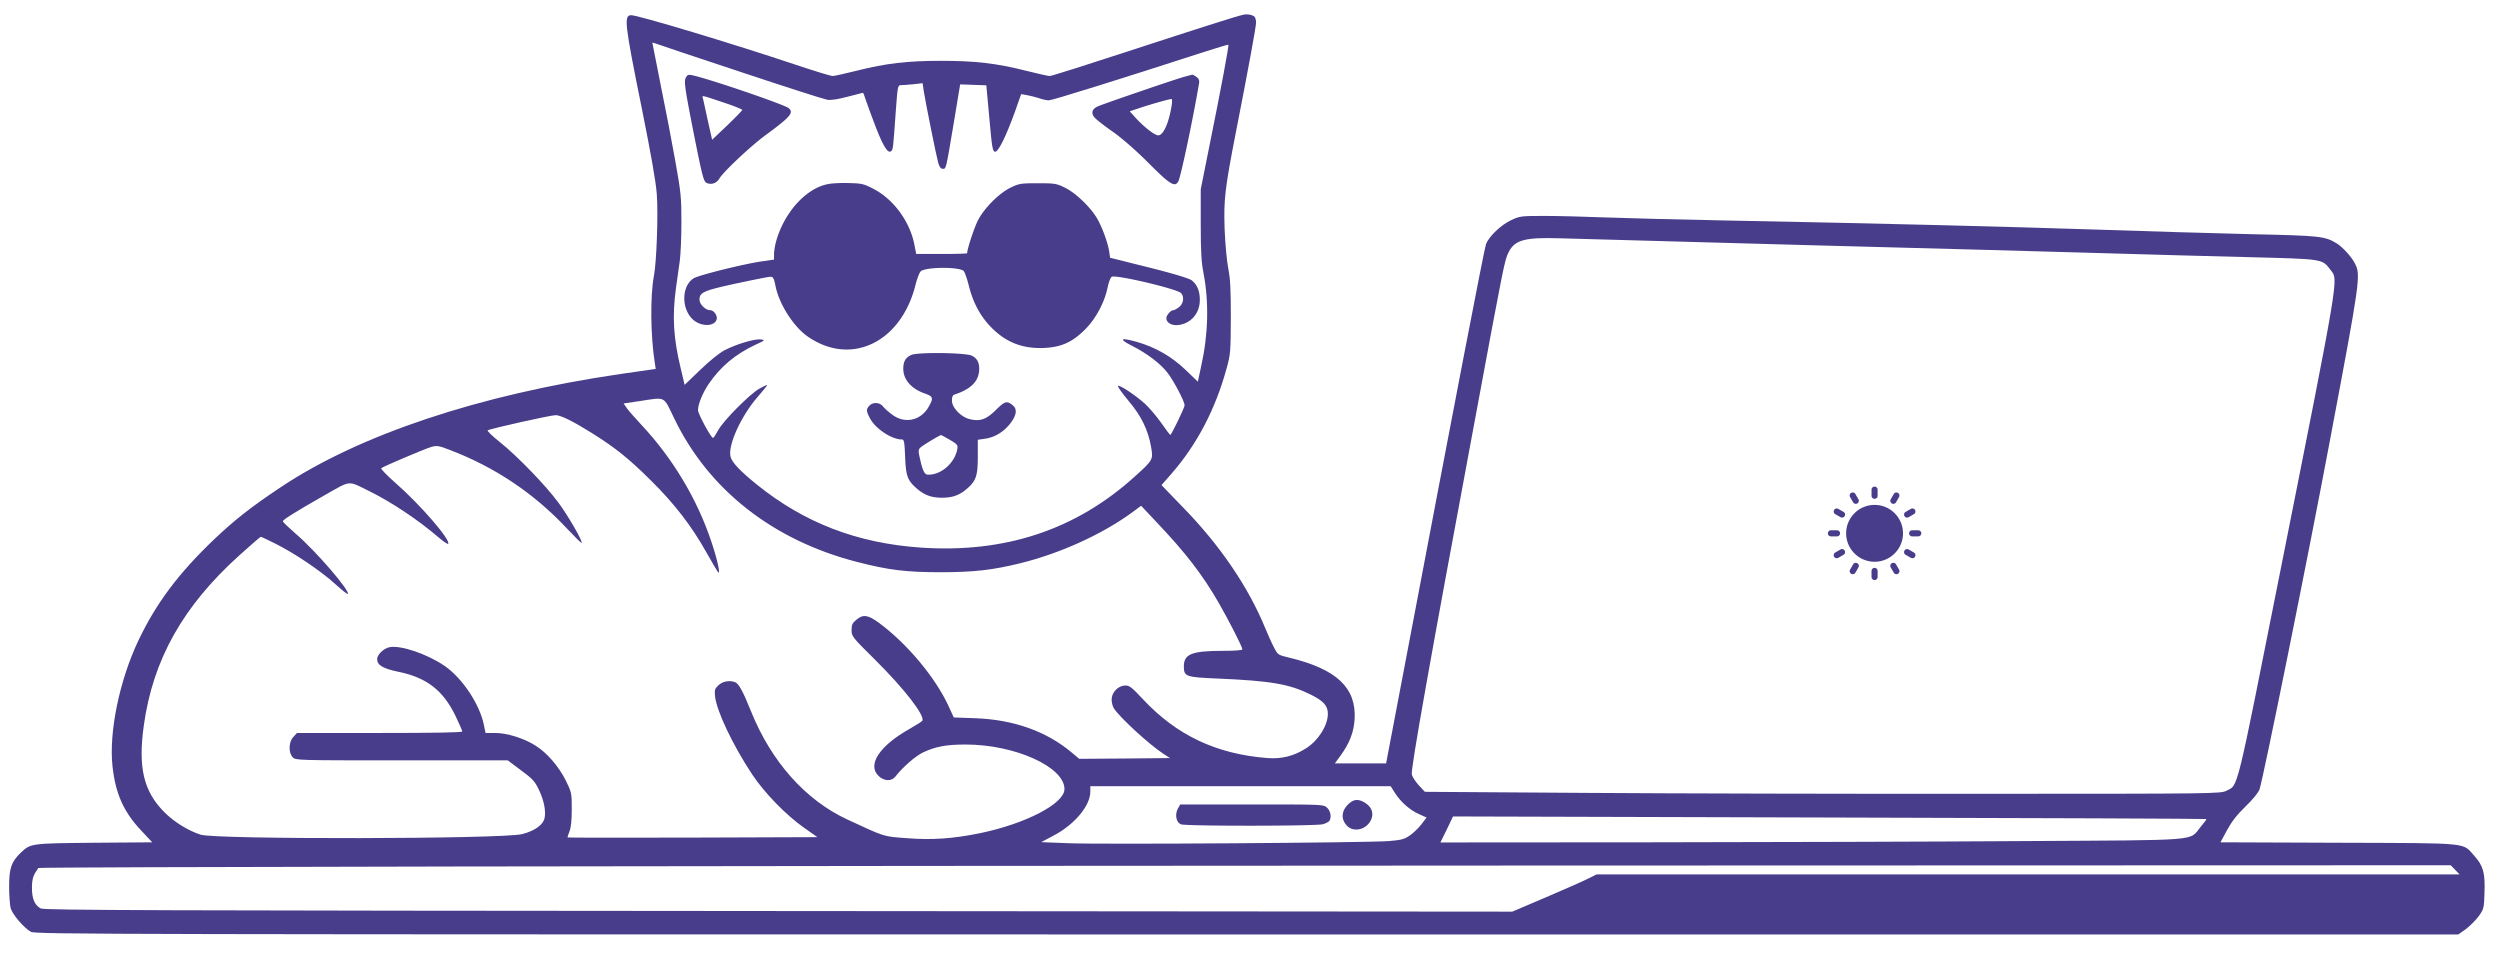
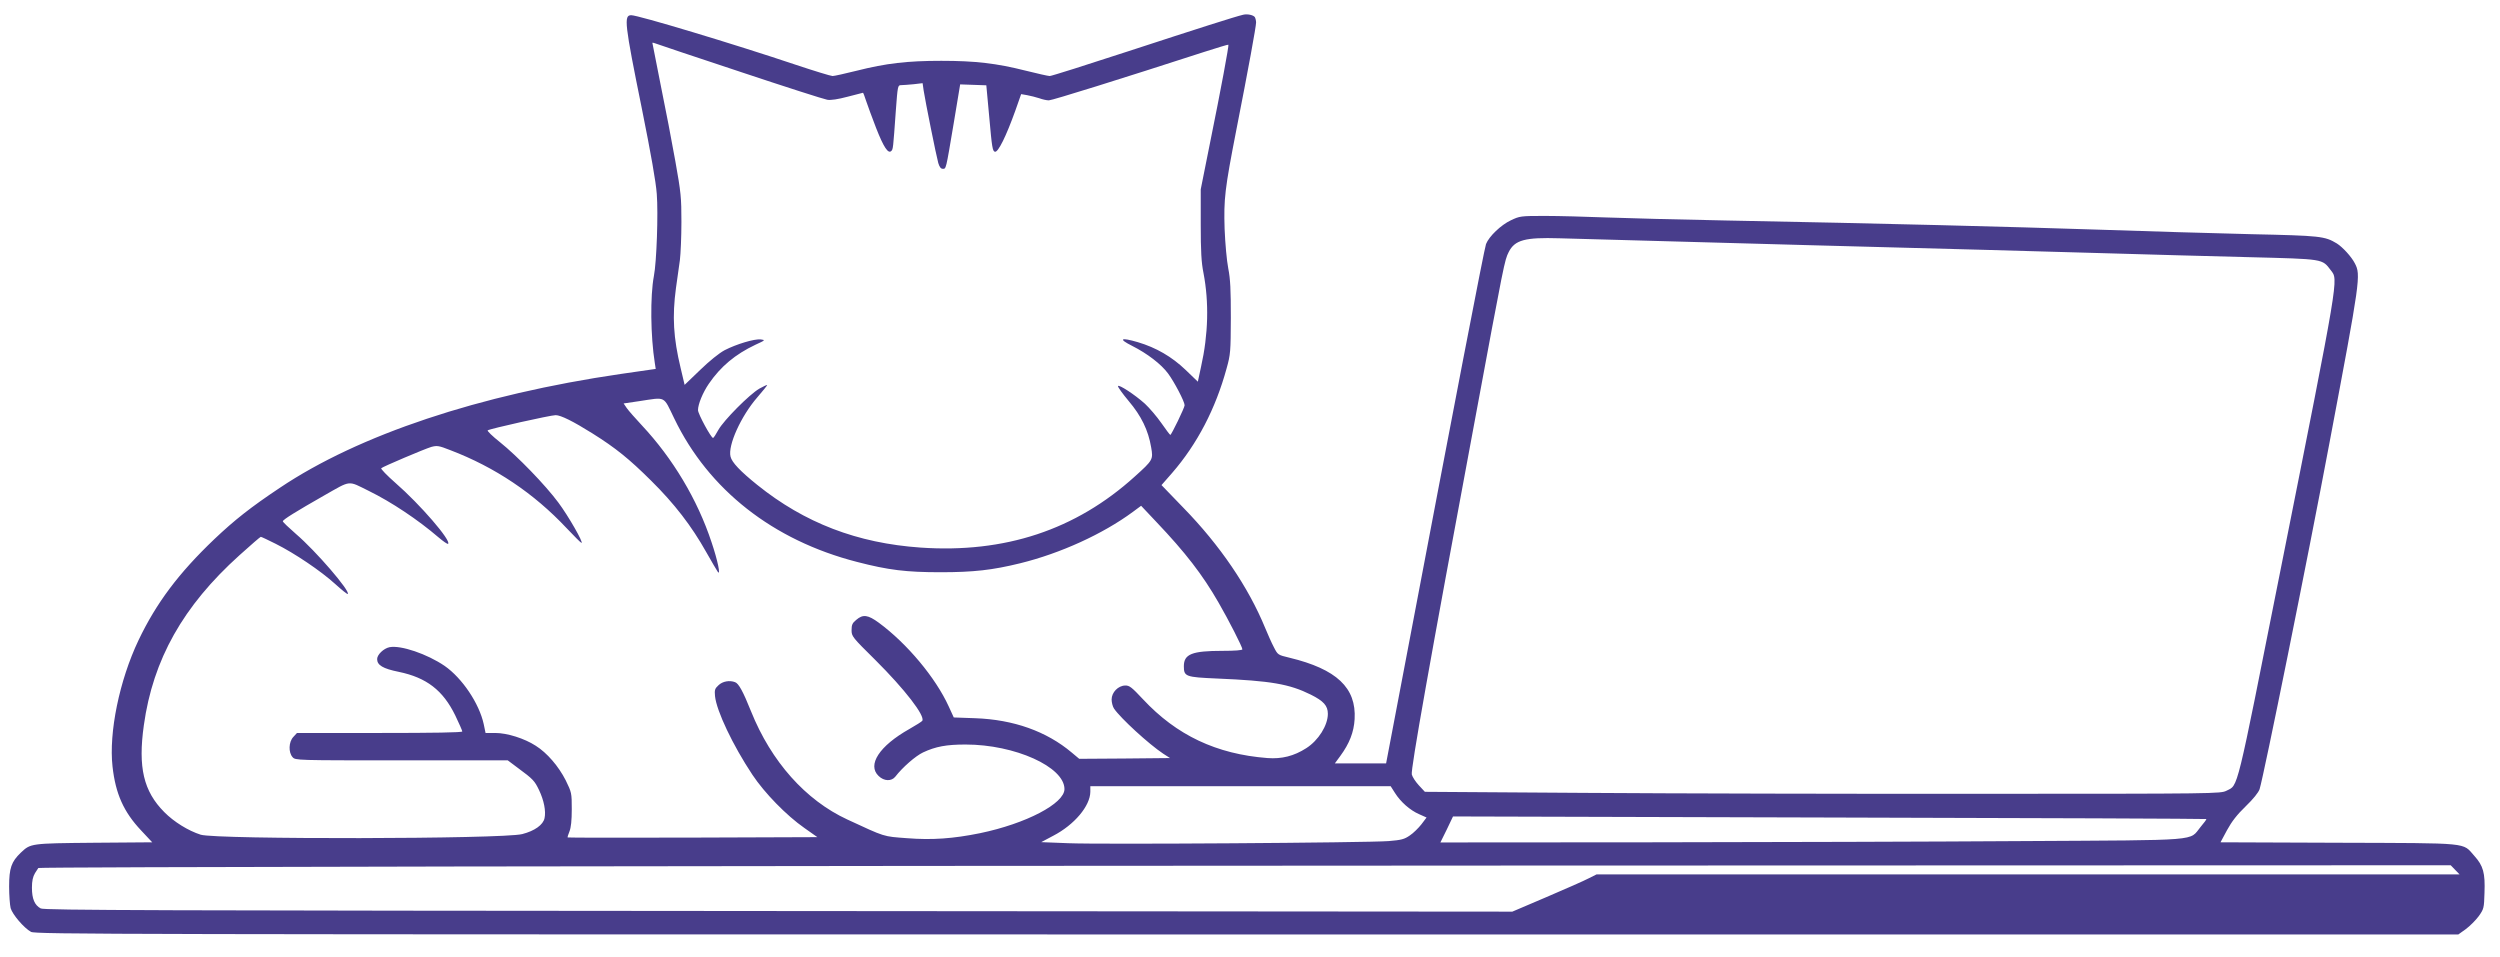
<svg xmlns="http://www.w3.org/2000/svg" fill="#483d8b" version="1.0" viewBox="0 0 1644 629">
  <path d="M817.5 9.7c-5.2 1.2-29.3 8.9-75.2 23.9-27.5 9-50.9 16.4-52 16.4-1 0-8.1-1.6-15.7-3.5-19.4-4.9-33.3-6.5-55.6-6.5-22.3 0-36.2 1.6-55.6 6.5-7.6 1.9-14.8 3.5-15.9 3.5-1.1 0-12.2-3.4-24.5-7.5C482.5 28.9 419.7 10 415.1 10c-5 0-4.4 5.3 7 61.5 6 29.9 9.2 47.9 9.8 56.1 1 12.6-.1 44.8-1.9 53.9-2.5 13.3-2.2 39.6.6 57.2l.6 3.9-22.9 3.3c-93.1 13.6-172.3 40-224.3 74.9-19.2 12.8-29.8 21.2-43 33.7-23.5 22.4-38.2 42-49.9 66.5-12.6 26.5-19.6 60.7-17.1 83.1 2 17.9 7.3 29.8 18.8 42l7.3 7.8-38.3.3c-42 .4-41.6.4-48.2 6.6-6.1 5.9-7.6 10-7.6 22.2 0 5.8.5 12.2 1 14.2 1.2 4.2 8.8 13.1 13.4 15.6 2.9 1.6 50.3 1.7 799.6 1.7h796.6l4.9-3.5c2.7-2 6.5-5.8 8.5-8.5 3.4-4.8 3.5-5.3 3.8-15.3.5-13.3-.8-17.8-6.7-24.4-8-8.9-1.5-8.3-89.2-8.6l-77.7-.3 4.3-8c3.1-5.7 6.6-10.2 12.3-15.7 5-4.8 8.3-9 9.1-11.2 2.8-9 31.5-150.8 46-228 20.3-107.6 20.7-110.1 16.6-117.9-2.2-4.3-8-10.6-11.8-13-8-4.8-10.6-5.1-56.5-6.1-23.9-.6-69.4-1.9-101.1-3-57.5-1.9-139.3-4-244.1-6-30.5-.6-66.1-1.5-79-2-12.9-.5-30.9-1-40-1-16.1 0-16.6.1-22.5 2.9-6.4 3-14.3 10.5-16.3 15.6-1.1 2.8-21.2 107.2-52.8 273.7L911.5 502h-33.7l3.6-4.9c6-8.2 8.9-15.6 9.4-24.2 1.2-20.6-11.8-32.9-42.9-40.4-7.5-1.8-7.6-1.8-10.2-6.9-1.5-2.8-4-8.5-5.7-12.6-11.1-27-29.7-54.4-53.9-79.2L763.8 319l7-8c16.5-19 28.6-42.3 35.8-68.7 2.6-9.3 2.7-11 2.8-33.3 0-18.6-.3-25.4-1.7-32.5-1-5.2-2-16.3-2.4-26-.6-19.7.1-26 7.7-65 7.9-40.1 13-68.1 13-70.7 0-1.2-.4-2.8-.8-3.5-.9-1.4-5-2.3-7.7-1.6zM486.4 47.1C516.1 57 542 65.3 544 65.6c2.4.4 7-.3 13.4-2 5.4-1.4 9.9-2.6 10.1-2.6.2 0 1.1 2.4 2 5.2 1 2.9 3.9 11 6.6 17.9 5 12.8 8 17.2 10 15.2 1.2-1.2 1.2-1.4 3-26.6 1.2-16.2 1.3-16.7 3.4-16.7 1.2 0 4.9-.3 8.2-.6l6-.7.7 4.9c1 6.6 8.3 43 9.6 47.6.8 2.6 1.7 3.8 2.9 3.8 2.3 0 2 1.3 7.2-29.6l4.3-25.9 8.6.3 8.6.3 2 21.7c1.7 19.1 2.1 21.7 3.7 22 2.1.4 7.3-10.1 13.4-27.1l3.8-10.8 4 .7c2.2.4 5.7 1.3 7.9 2 2.1.8 5 1.4 6.3 1.4 2.2 0 48-14.3 102.3-31.9 8.5-2.7 15.6-4.9 15.8-4.7.4.5-4.9 29.2-12.1 64.6l-6.1 30.5v23c0 17.7.4 25.1 1.8 32 3.7 19.3 3.2 40.4-1.6 61.7l-2.1 9.8-8.1-7.8c-9-8.6-19.3-14.6-31.4-18.2-11.3-3.3-13-2.2-3.8 2.4 10.1 5.1 19.2 12.1 23.7 18.2 4.1 5.5 10.9 18.5 10.9 20.9 0 1.6-8.7 19.5-9.4 19.5-.3 0-2.9-3.5-5.9-7.8-3-4.3-7.9-10-10.8-12.7-6.8-6.1-17.3-12.9-17.7-11.6-.2.6 3 5 7 9.8 8.3 9.8 12.9 19.2 14.8 30.5 1.4 8 1.2 8.4-10.8 19.2-38.8 35.1-85.4 50.5-140.8 46.7-41.7-2.9-76.3-16.2-107.4-41.2-11.2-9-16.7-14.8-17.6-18.6-1.9-7.3 6.9-26.7 17.6-39 3.7-4.3 6.7-8 6.5-8.1-.2-.2-2.5.9-5.2 2.4-6.5 3.8-23.3 20.7-26.9 27.1-1.6 2.9-3.1 5.3-3.5 5.3-1.3 0-9.9-15.8-9.9-18.3 0-3.9 3.2-11.6 7.1-17.3 7.8-11.4 17.4-19.4 30.7-25.7 6.6-3 6.6-3.1 3.4-3.5-4.3-.4-15.9 3.1-23.7 7.1-3.7 2-9.9 7-16.1 13l-10.2 9.8-2.6-11c-4.8-20-5.6-33.9-3.1-52.6.9-6.1 2-14.4 2.6-18.5.5-4.1 1-15.4 1-25 0-16.1-.3-19.3-4-40-2.2-12.4-6.5-34.9-9.6-49.9-3-15.1-5.5-27.7-5.5-27.9 0-.2.8-.1 1.8.3.9.4 26 8.8 55.6 18.6zm698.6 114c81.7 2.1 171 4.6 198.5 5.4 27.5.8 70.3 2 95 2.6 50.2 1.3 48.4 1 54.3 8.7 4.9 6.5 5.8 1.5-33.1 196.9-29.7 149.4-27.7 141.2-35.6 145.3-3.9 1.9-6.3 2-160.3 2-86 .1-203.7-.2-261.6-.6l-105.2-.7-4-4.3c-2.2-2.4-4.2-5.5-4.6-7.1-.8-3.1 11.7-73.6 41.2-231.5 19.8-106.7 19.8-106.5 22.5-112 4-8 10.7-9.8 33.4-9.1 6.1.2 77.8 2.2 159.5 4.4zM443.4 275.2c22.5 46.8 64.9 80.1 120.1 94.3 20.8 5.4 32.4 6.8 55 6.8 21.7 0 34.1-1.4 52.4-5.9 26.4-6.5 54.3-19.2 74.1-33.8l5.4-4 9.9 10.5c19.2 20.2 30.5 34.8 41.1 53.3C808 407.8 817 425.5 817 427c0 .6-4.9 1-13.1 1-20 0-25.4 2.1-25.4 10.1 0 6.8 1.1 7.2 21.8 8.1 35.5 1.5 47.6 3.6 61.7 10.6 8.4 4.2 11.2 7.3 11.2 12.6 0 7.6-6.2 17.5-14.2 22.6-8.1 5.2-16.1 7.2-25.5 6.5-33.6-2.6-59.8-15-81.9-38.7-7.4-7.9-8.9-9.1-11.7-9-4.6.1-8.9 4.5-8.9 9.2 0 1.9.7 4.7 1.6 6 4.3 6.3 22.8 23.3 32.3 29.6l4.5 2.9-29.9.3-29.8.2-4.9-4.1c-16.6-14-38.3-21.7-63.5-22.6l-14.1-.5-3.3-7.2c-8.6-18.9-27.4-41.4-46-55.1-7.1-5.2-10.4-5.7-14.8-1.9-2.6 2.1-3.1 3.3-3.1 6.8 0 4 .4 4.6 15.6 19.6 19.4 19.3 32.9 36.8 30.9 40-.3.5-4.1 2.9-8.5 5.4-19.7 11.1-27.9 23.6-20.2 30.9 3.6 3.5 8.5 3.6 11 .4 4.7-6.1 13.3-13.6 18.2-15.9 8.3-3.9 15.4-5.2 28-5.2 32.4 0 65 14.7 65 29.3 0 9.5-25.2 22.7-55.5 29-17.7 3.6-31.5 4.6-48 3.3-16-1.2-14-.6-39.3-12.3-27.4-12.7-50-38-63.3-71.1-5.3-13.2-8.1-18.3-10.5-19.2-3.6-1.4-8.2-.6-10.9 2-2.4 2.2-2.7 3.1-2.3 7.2 1 9.7 11.7 32.3 24.6 51.7 8 12 22.3 26.7 34.2 35l8.5 6-81.9.3c-45.1.1-82.1.1-82.3-.1-.2-.2.4-2 1.2-4 1-2.5 1.5-7.1 1.5-14.6 0-10.7-.1-11-4-19-4.7-9.2-12.2-18-19.7-22.7-7.4-4.8-18.8-8.4-26.6-8.4h-6.4l-1.2-5.8c-3-13.7-14.2-30.3-25.7-38.3-11.4-7.8-28.9-13.8-36.3-12.3-3.8.8-8.1 4.9-8.1 7.8 0 4 3.8 6.3 14.2 8.4 18.3 3.8 29.1 12.1 37.2 28.7 2.5 5.2 4.6 10 4.6 10.5 0 .7-19 1-54.3 1h-54.4l-2.4 2.6c-3.1 3.3-3.3 10.2-.5 13.3 1.9 2.1 2 2.1 71.7 2.1h69.8l6.8 5.1c9.8 7.2 10.9 8.4 13.8 14.5 3.2 6.7 4.6 13.8 3.6 18.4-.9 4.4-6.5 8.4-14.7 10.5-13.2 3.3-201 3.6-211.4.4-8.2-2.6-17.7-8.5-24-14.9-13.6-13.7-17.3-29.4-13.4-57.1 6-43.2 25.8-78.4 62.9-111.8 7.4-6.7 13.7-12.1 14-12.1.4 0 4.8 2.1 9.8 4.6 12.4 6.2 29.5 17.7 39.1 26.4 4.3 3.9 8 6.9 8.3 6.6 1.8-1.8-21-28.3-34.1-39.5-4.7-4.1-8.6-7.8-8.6-8.3 0-1.1 8.8-6.5 27.2-17 18-10.2 15.3-9.9 29.3-3 14.9 7.3 32.4 19 45.8 30.5 3.2 2.7 6 4.7 6.4 4.3 2.1-2.1-18.4-25.9-34.6-40-5.6-4.9-9.8-9.3-9.4-9.7 1.2-1.1 28.3-12.6 32.9-14 3.8-1 4.9-.9 12.5 2.1 29.4 11.2 55 28.4 76.5 51.3 5 5.3 9.4 9.7 9.8 9.7 1.5 0-8.7-17.8-15.2-26.5-8.5-11.5-27.1-30.7-38.5-39.8-4.8-3.8-8.4-7.3-8-7.7 1.2-1 41.4-10 44.7-10 3.4 0 11.6 4.1 24.2 12 15.3 9.6 24.2 16.8 38.5 31 15.4 15.2 26.7 29.9 36.3 47 3.6 6.3 7 12.2 7.6 13 2.1 3 0-7.4-4.1-19.5-9.3-28.1-25.5-55.1-45.8-76.8-4.2-4.5-8.7-9.6-9.9-11.3l-2.1-3.1 10.2-1.5c18-2.7 15.7-3.8 23.1 11.4zm473.9 246.2c3.7 5.9 9.9 11.4 15.9 14l4.9 2.2-3.4 4.5c-1.9 2.4-5.3 5.8-7.6 7.3-3.6 2.5-5.5 3-13.9 3.7-14.4 1.1-189.8 2.3-210.6 1.4l-17.9-.7 7.9-4.2c13.9-7.2 24.3-19.6 24.4-28.9V517h197.5l2.8 4.4zm533.6 17.2c.2.2-1.5 2.5-3.8 5.2-7.8 9.4 2.5 8.6-116.6 9.3-57.7.4-167.6.7-244.1.8l-139.2.1 4.2-8.5 4.1-8.6 247.5.7c136.1.3 247.7.8 247.9 1zm163.6 33.4 2.9 3h-567.5l-5.2 2.6c-2.8 1.5-15.3 7-27.7 12.3l-22.5 9.6-482.5-.4c-411.5-.3-482.9-.5-485.2-1.7-4-2.1-5.8-6.3-5.8-13.6 0-4.5.6-7.2 2-9.6 1.1-1.7 2.1-3.3 2.2-3.4.8-.7 410.8-1.4 961.9-1.6l624.5-.2 2.9 3z" />
-   <path d="M450.8 51.5c-1 2.3-.3 7.3 5.2 35.2 5.8 29.2 6.7 32.7 8.7 33.6 3.2 1.4 6.6.2 8.5-3.1 2.6-4.3 20.2-20.9 29.8-28 16.9-12.4 19.2-15.1 15.6-18.1-2.9-2.4-52.4-19.3-63.3-21.6-2.9-.6-3.4-.3-4.5 2zm26.5 16.4c5.9 2 10.8 4 10.8 4.4 0 .4-4.5 5-9.9 10.2l-9.9 9.4-2.8-12.4c-1.5-6.9-2.9-13.5-3.2-14.6-.7-2.4-2-2.7 15 3zM779.5 50.3c-5.3 1.3-54.2 18.1-57.7 19.7-3.9 1.8-4.5 4.6-1.7 7.6 1.3 1.4 6.6 5.5 11.9 9.2 5.6 3.9 15.1 12.2 23.3 20.4 14.1 14.2 17.4 16.2 19.6 12 1.6-3.1 9.6-40.8 13.6-64.4.3-2-.1-3.1-1.8-4.3-1.2-.8-2.4-1.5-2.7-1.4-.3.1-2.3.6-4.5 1.2zm-9 18.9C768.7 80.8 765 89 761.7 89c-2.4 0-9.1-5.2-15-11.6l-3.8-4.2 7.8-2.6c7.3-2.4 17.7-5.3 19.6-5.5.5-.1.6 1.8.2 4.1zM544.8 121c-14.3 2.5-28.6 18-34.2 36.9-.9 3-1.6 7.1-1.6 9.1v3.7l-8.2 1.2c-11.8 1.7-41.2 9-44.6 11.1-8.2 5-8.3 20.6-.1 27.5 5.5 4.5 14 4.2 15.2-.6.6-2.3-1.9-5.9-4.2-5.9-3.1 0-7.1-3.9-7.1-6.9 0-4.9 2.7-6 24.2-10.7 11.2-2.4 21.3-4.4 22.4-4.4 1.8 0 2.3.9 3.3 5.7 2.3 12.1 11.9 27.2 21.4 33.7 28.4 19.6 61.2 3.8 70.7-33.9 1.1-4.4 2.7-8.5 3.6-9.2 3.8-2.8 25.2-2.9 28.1-.1.7.7 2.2 4.9 3.3 9.3 2.8 11.2 7.2 19.6 14 26.9 10 10.6 21.2 15.1 35.9 14.4 11.2-.6 18.3-3.8 26.7-12.2 7-7 12.8-17.8 14.8-27.7.7-3.3 1.9-6.5 2.7-6.9 2.7-1.5 42.7 7.9 45.5 10.7 2.3 2.4 1.7 6.9-1.2 9.2-1.5 1.2-3.2 2.1-3.9 2.1-1.6 0-4.5 3.3-4.5 5.2 0 3.1 3.7 5.1 8.1 4.5 8.2-1.1 13.9-7.8 13.9-16.4 0-6-1.7-10.1-5.4-13-1.5-1.2-12.4-4.5-28-8.4l-25.6-6.4-.5-3.5c-.8-5.8-4.4-15.9-7.8-21.9-4.2-7.5-13.9-16.9-21.2-20.6-5.7-2.8-6.7-3-18-3-11.2 0-12.4.2-18 2.9-7.5 3.7-16.9 13.1-21.2 21.1-2.5 4.7-7.3 19.2-7.3 22 0 .3-7.5.5-16.8.5h-16.7l-1.2-6.1c-2.9-15-13.4-29.5-26.5-36.5-6.7-3.5-8-3.8-16.3-4-4.9-.2-11.1.1-13.7.6M599.3 233.4c-3.8 1.7-5.3 4.3-5.3 9.1 0 7.1 5.2 13.1 14 16.2 5.7 2 6 3 2.7 8.8-5.1 9-15.5 11.4-23.8 5.3-2.4-1.7-5.2-4.2-6.2-5.5-2.2-2.8-6.7-3-9-.5-2.2 2.4-2.1 3.4.3 8.1 3.5 6.9 14.3 14.1 21.1 14.1 1.4 0 1.7 1.5 2.1 11.2.5 12.7 1.5 15.6 7.4 20.8 5.2 4.6 9.9 6.3 16.9 6.3 6.9 0 11.7-1.7 16.7-6.2 5.7-5 6.8-8.4 6.8-20.9v-11l4.8-.7c6.4-.9 12.4-4.6 16.7-10.2 3.9-5.1 4.5-9.1 1.8-11.5-4.1-3.5-5.4-3.1-11.4 2.8-6.4 6.3-10.4 7.7-17.3 6-5.7-1.4-11.6-7.6-11.6-12.1 0-2.5.5-3.7 1.8-4.1 9.9-3.2 15.2-8 16-14.9.6-5.4-.9-8.7-4.7-10.6-4-2-35.6-2.4-39.8-.5zm25.3 55.8c5 3 5.4 3.5 4.9 6.2-1.7 9.3-11.1 17.3-19.6 16.7-1.9-.1-3.3-2.9-4.9-10.4-1.2-5.1-1.2-6 .3-7.4 1.3-1.3 11.7-7.6 13.5-8.2.2 0 2.8 1.4 5.8 3.1zM1232.72 320c-1.104 0-2.004.9-2.004 2.004v4.008a2.004 2.004 90 0 0 4.008 0v-4.008c0-1.104-.9-2.004-2.004-2.004zm0 53.424c-1.104 0-2.004.9-2.004 2.004v4.008a2.004 2.004 90 0 0 4.008 0v-4.008c0-1.104-.9-2.004-2.004-2.004zM1208 348.716h-3.984a2.004 2.004 90 0 0 0 4.008h4.008a2.004 2.004 90 0 0 0-4.008zm53.436 0h-4.008a2.004 2.004 90 0 0 0 4.008h4.008a2.004 2.004 90 0 0 0-4.008zm-48.384 13.356a2.004 2.004 90 0 0-2.736-.732l-3.468 2.004a2.004 2.004 90 0 0 2.004 3.48l3.48-2.016c.96-.552 1.272-1.776.72-2.736zm46.272-26.712a2.004 2.004 90 0 0-2.736-.732l-3.48 2.004a2.004 2.004 90 0 0 2.016 3.468l3.468-2.004a2.001 2.001 0 0 0 .732-2.736zm-37.956 35.028c-.96-.552-2.184-.24-2.736.72l-2.004 3.48a2.004 2.004 90 0 0 3.48 2.004l1.992-3.48a1.987 1.987 0 0 0-.732-2.724zm26.712-46.272a2.001 2.001 0 0 0-2.736.732l-2.004 3.48a2.004 2.004 90 0 0 3.48 1.992l1.98-3.468a2.001 2.001 0 0 0-.732-2.736zm.732 50.472-2.004-3.48a2.004 2.004 90 1 0-3.468 2.016l2.004 3.468a2.004 2.004 90 1 0 3.48-2.004zm-26.712-46.272-2.004-3.468a2.004 2.004 90 1 0-3.48 2.004l2.016 3.48a2.004 2.004 90 1 0 3.468-2.016zm36.492 35.028-3.48-2.004a2.004 2.004 90 1 0-1.992 3.48l3.468 1.992a2.004 2.004 90 1 0 2.004-3.48zm-46.272-26.712-3.468-2.004a2.004 2.004 90 1 0-2.004 3.48l3.48 1.992a2.004 2.004 90 1 0 1.992-3.48zm20.4-4.608c-10.32 0-18.696 8.388-18.696 18.696s8.376 18.696 18.696 18.696 18.696-8.376 18.696-18.696-8.376-18.696-18.696-18.696M886.2 529.3c-4 4.2-4.4 9.2-.8 13.3 4.3 5.1 13 3.2 16.1-3.3 2.1-4.4.6-8.6-3.9-11.4-4.6-2.8-7.7-2.4-11.4 1.4zM774.5 531.9c-2 4-1 9 2.2 10.2 3.3 1.2 88.9 1.2 93.2-.1 1.9-.5 3.8-1.5 4.3-2.2 1.5-2.4.8-6.5-1.5-8.6-2.3-2.2-2.4-2.2-49.5-2.2h-47.1l-1.6 2.9z" />
</svg>